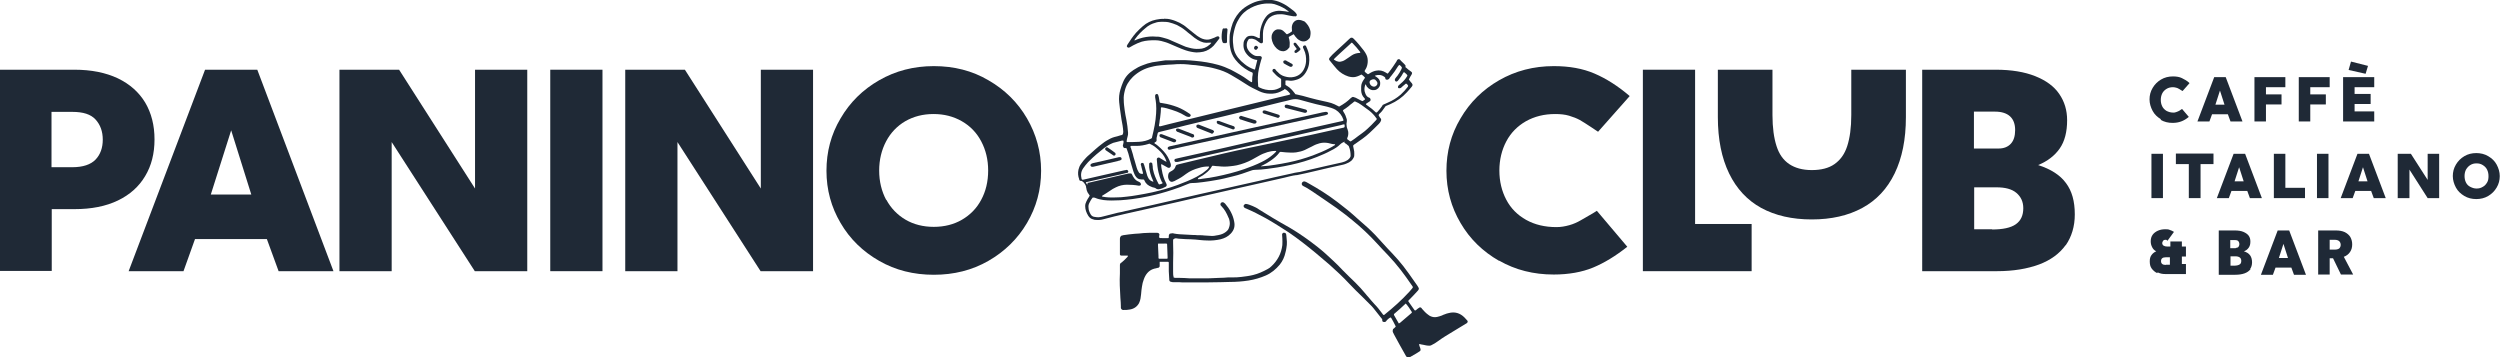
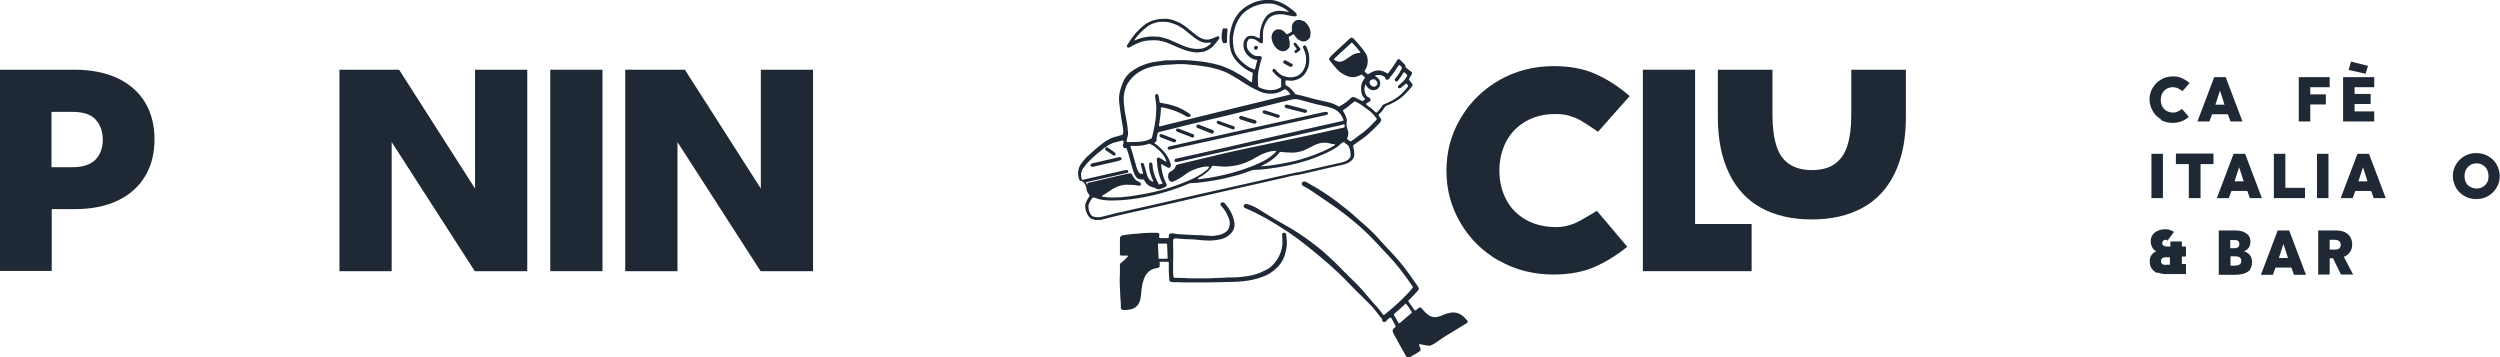
<svg xmlns="http://www.w3.org/2000/svg" id="Layer_2" viewBox="0 0 104.36 14.92">
  <defs>
    <style>.cls-1{fill:#1f2936;stroke-width:0px;}</style>
  </defs>
  <g id="rulers">
    <path class="cls-1" d="M0,11.32V2.91h3.11c.7,0,1.3.12,1.81.36.5.24.88.58,1.14,1.01.26.44.39.95.39,1.54s-.13,1.1-.39,1.53c-.26.44-.64.78-1.14,1.02-.5.24-1.1.36-1.81.36h-.95v2.58H0ZM3.02,6.98c.44,0,.77-.11.97-.32.2-.21.3-.49.3-.83s-.1-.62-.3-.84-.52-.32-.97-.32h-.87v2.31h.87Z" />
-     <path class="cls-1" d="M8.57,2.91h2.17l3.18,8.41h-2.29l-.49-1.34h-3l-.48,1.34h-2.29l3.19-8.41ZM10.49,8.12l-.84-2.68-.85,2.68h1.69Z" />
    <path class="cls-1" d="M14.17,11.32V2.91h2.49l3.17,4.96V2.91h2.18v8.41h-2.19l-3.47-5.39v5.39h-2.18Z" />
    <path class="cls-1" d="M25.15,2.91v8.41h-2.18V2.91h2.18Z" />
    <path class="cls-1" d="M26.1,11.32V2.91h2.49l3.17,4.96V2.91h2.18v8.41h-2.19l-3.47-5.39v5.39h-2.18Z" />
-     <path class="cls-1" d="M36.7,10.89c-.68-.39-1.22-.91-1.61-1.58-.39-.66-.59-1.39-.59-2.18s.19-1.52.59-2.19c.39-.67.93-1.2,1.61-1.59.68-.39,1.44-.59,2.28-.59s1.6.19,2.28.59c.68.39,1.22.92,1.61,1.59.39.67.59,1.4.59,2.19s-.2,1.52-.59,2.18-.93,1.19-1.61,1.58c-.68.39-1.44.58-2.28.58s-1.6-.19-2.28-.58ZM37,8.34c.19.35.46.63.8.83s.74.3,1.18.3.84-.1,1.18-.3.61-.47.8-.83c.19-.35.29-.76.29-1.22s-.1-.86-.29-1.22c-.19-.36-.46-.64-.81-.84-.35-.2-.74-.3-1.18-.3s-.83.1-1.18.3c-.34.2-.61.48-.8.84-.19.36-.29.77-.29,1.22s.1.86.29,1.22Z" />
    <path class="cls-1" d="M62.58,10.89c-.68-.39-1.22-.91-1.61-1.58-.39-.66-.59-1.39-.59-2.18s.19-1.52.59-2.19c.39-.67.93-1.2,1.61-1.59.68-.39,1.44-.59,2.28-.59.65,0,1.21.1,1.7.31.49.21.98.52,1.47.94l-1.32,1.49-.3-.2c-.18-.12-.34-.22-.46-.29-.13-.07-.28-.13-.45-.18-.17-.05-.36-.07-.58-.07-.46,0-.86.1-1.22.3-.35.2-.63.48-.82.84s-.29.77-.29,1.22.1.86.29,1.22.47.64.83.84c.36.2.78.3,1.26.3.19,0,.36-.03.54-.08s.33-.12.47-.2.32-.18.52-.3l.16-.1,1.27,1.5c-.49.39-.97.68-1.43.87s-1.02.29-1.64.29c-.84,0-1.6-.19-2.28-.58Z" />
    <path class="cls-1" d="M73.12,11.32h-4.54V2.91h2.18v6.44h2.36v1.98Z" />
    <path class="cls-1" d="M73.52,8.68c-.58-.32-1.03-.8-1.34-1.44-.31-.64-.47-1.42-.47-2.35v-1.98h2.28v1.89c0,.53.06.96.17,1.3s.28.58.53.75c.24.16.55.25.94.25s.71-.08.95-.25.42-.41.53-.75.17-.77.17-1.3v-1.89h2.28v1.98c0,.93-.16,1.71-.47,2.35-.31.64-.76,1.12-1.35,1.44-.59.32-1.29.48-2.11.48s-1.52-.16-2.11-.48Z" />
-     <path class="cls-1" d="M86.23,10.23c-.26.36-.63.63-1.11.81-.49.18-1.07.28-1.76.28h-3.12V2.91h3.07c.65,0,1.2.09,1.65.27.45.18.78.42,1,.74.22.32.33.68.33,1.1,0,.48-.1.88-.31,1.18-.21.3-.51.53-.9.69.53.17.92.42,1.16.75.25.33.37.76.37,1.31,0,.5-.13.93-.38,1.29ZM83.43,6.2c.22,0,.39-.07.51-.2.12-.13.18-.32.18-.57s-.07-.44-.21-.57c-.14-.13-.35-.2-.63-.2h-.88v1.54h1.03ZM83.15,9.58c.45,0,.79-.07,1-.22s.31-.37.31-.67c0-.27-.1-.48-.29-.64s-.47-.23-.83-.23h-.93v1.75h.75Z" />
    <path class="cls-1" d="M90.21,4.98c-.15-.09-.27-.2-.35-.35s-.13-.31-.13-.48.04-.33.13-.48.2-.26.35-.35c.15-.09.32-.13.5-.13.14,0,.27.02.37.07s.22.11.32.21l-.29.33-.07-.04s-.07-.05-.1-.06c-.03-.02-.06-.03-.1-.04-.04-.01-.08-.02-.13-.02-.1,0-.19.02-.27.07s-.14.11-.18.19c-.04.08-.06.17-.06.27s.02.19.06.27.1.14.18.19c.08.04.17.07.28.07.04,0,.08,0,.12-.02.04-.01.07-.03.1-.04s.07-.04.11-.07l.04-.02.28.33c-.11.09-.21.15-.32.19s-.22.06-.36.06c-.18,0-.35-.04-.5-.13Z" />
    <path class="cls-1" d="M92.43,3.22h.48l.7,1.85h-.5l-.11-.3h-.66l-.11.3h-.5l.7-1.85ZM92.86,4.37l-.19-.59-.19.59h.37Z" />
-     <path class="cls-1" d="M94.59,3.94h.65v.42h-.65v.71h-.48v-1.85h1.29v.42h-.81v.3Z" />
    <path class="cls-1" d="M96.44,3.94h.65v.42h-.65v.71h-.48v-1.85h1.29v.42h-.81v.3Z" />
    <path class="cls-1" d="M98.29,3.92h.67v.42h-.67v.31h.82v.42h-1.3v-1.85h1.3v.42h-.82v.27ZM98.14,2.57l.71.18-.1.33-.71-.16.1-.35Z" />
    <path class="cls-1" d="M90.29,6.42v1.85h-.48v-1.85h.48Z" />
    <path class="cls-1" d="M91.37,8.27v-1.42h-.54v-.44h1.57v.44h-.54v1.42h-.48Z" />
    <path class="cls-1" d="M93.24,6.42h.48l.7,1.85h-.5l-.11-.3h-.66l-.11.3h-.5l.7-1.85ZM93.66,7.57l-.19-.59-.19.59h.37Z" />
    <path class="cls-1" d="M96.22,8.27h-1.3v-1.85h.48v1.42h.82v.43Z" />
    <path class="cls-1" d="M97.2,6.42v1.85h-.48v-1.85h.48Z" />
    <path class="cls-1" d="M98.41,6.42h.48l.7,1.85h-.5l-.11-.3h-.66l-.11.3h-.5l.7-1.85ZM98.83,7.57l-.19-.59-.19.59h.37Z" />
-     <path class="cls-1" d="M100.09,8.27v-1.85h.55l.7,1.09v-1.09h.48v1.85h-.48l-.76-1.19v1.19h-.48Z" />
    <path class="cls-1" d="M102.87,8.18c-.15-.09-.27-.2-.35-.35s-.13-.31-.13-.48.04-.33.13-.48.2-.26.35-.35c.15-.09.32-.13.5-.13s.35.04.5.13c.15.09.27.2.35.35s.13.31.13.48-.04.33-.13.48-.2.26-.35.35c-.15.09-.32.13-.5.13s-.35-.04-.5-.13ZM102.94,7.62c.04.08.1.14.18.18s.16.07.26.07.18-.02.26-.07c.08-.04.13-.1.18-.18s.06-.17.06-.27-.02-.19-.06-.27-.1-.14-.18-.19-.16-.07-.26-.07-.18.02-.26.07-.13.11-.18.19c-.04.08-.06.17-.06.27s.02.19.06.27Z" />
    <path class="cls-1" d="M90.05,11.4c-.09-.04-.17-.11-.23-.19-.06-.08-.08-.18-.08-.3,0-.11.02-.19.07-.26.05-.07.11-.12.2-.16-.08-.04-.13-.09-.17-.17s-.06-.15-.06-.25c0-.11.03-.2.08-.27s.13-.13.22-.17.19-.06.31-.06c.07,0,.13,0,.19.03.06.02.11.04.17.08l-.27.37s-.01,0-.02-.02c-.01,0-.02-.01-.03-.02-.01,0-.03,0-.04,0-.04,0-.07.01-.09.04s-.04.06-.04.09c0,.05.02.09.05.11s.08.04.15.04h.14v-.21h.48v.21h.17v.42h-.17v.31h.17v.42h-.86c-.12,0-.22-.02-.32-.07ZM90.41,11.05h.17v-.31h-.17c-.13,0-.2.05-.2.16s.07.16.2.16Z" />
    <path class="cls-1" d="M93.95,11.23c-.06.08-.14.14-.25.18s-.24.06-.39.06h-.69v-1.85h.67c.14,0,.27.02.36.06s.17.09.22.16c.05.07.07.15.07.24,0,.11-.02.19-.07.26-.05.07-.11.12-.2.15.12.04.2.09.26.17.05.07.08.17.08.29,0,.11-.03.21-.08.28ZM93.33,10.35s.09-.01.11-.04.04-.07.04-.12-.02-.1-.05-.13-.08-.04-.14-.04h-.19v.34h.23ZM93.27,11.09c.1,0,.17-.02.22-.05s.07-.08.07-.15c0-.06-.02-.11-.06-.14-.04-.03-.1-.05-.18-.05h-.21v.39h.17Z" />
    <path class="cls-1" d="M95.08,9.62h.48l.7,1.85h-.5l-.11-.3h-.66l-.11.3h-.5l.7-1.85ZM95.51,10.77l-.19-.59-.19.59h.37Z" />
    <path class="cls-1" d="M96.77,11.47v-1.85h.73c.15,0,.27.02.38.07.1.05.18.12.23.2.05.09.08.19.08.31,0,.13-.03.23-.09.32-.06.09-.15.16-.26.2l.39.74h-.51l-.33-.68h-.14v.68h-.47ZM97.46,10.42c.09,0,.15-.02.19-.05.04-.04.06-.09.06-.15s-.02-.11-.06-.15c-.04-.04-.11-.06-.19-.06h-.21v.41h.21Z" />
    <path class="cls-1" d="M57.55,4.82c.03.06.06.09.09.13.02.03.02.07,0,.1,0,.02-.02.04-.03.06-.02.02-.03.04-.05.06-.13.13-.26.26-.39.38-.18.17-.39.31-.59.45-.03.02-.07.04-.09.07-.01.02,0,.03,0,.05.01.07.03.14.04.2.01.07,0,.13,0,.2-.01.04-.03.08-.06.12-.04.06-.09.1-.16.14-.08.04-.17.08-.27.1-.38.08-.76.17-1.14.26-.25.06-.51.12-.76.17-.01,0-.02,0-.03,0-.17.02-.34.07-.51.11-.37.08-.73.17-1.1.25-.37.08-.74.17-1.11.25-.37.08-.73.17-1.1.25-.37.09-.75.17-1.12.26-.37.08-.73.17-1.1.25-.37.08-.74.17-1.11.25-.3.07-.6.14-.89.22-.1.03-.21.04-.31.03-.04,0-.08,0-.12-.02-.09-.02-.16-.07-.21-.15-.08-.13-.13-.26-.13-.41,0-.07.02-.13.05-.19.03-.07.07-.13.11-.19.01-.02.02-.04.03-.06-.01-.01-.02-.03-.03-.04-.05-.06-.08-.12-.1-.19,0-.03-.01-.06-.02-.1,0-.05-.02-.09-.04-.13-.03-.05-.07-.1-.12-.13-.02-.02-.05-.02-.07-.02-.03,0-.05-.02-.06-.05,0,0,0-.01,0-.02-.05-.13-.06-.26-.03-.4.02-.08.05-.16.1-.23.07-.1.14-.19.22-.27.04-.04.08-.08.13-.12.18-.16.35-.32.54-.46.11-.09.23-.16.35-.22.05-.02.11-.05.16-.06.08-.02.17-.04.25-.07.03,0,.06-.02.08-.02.03-.04.04-.08.04-.13,0-.09-.02-.18-.03-.27-.03-.16-.06-.32-.08-.49-.01-.07-.02-.14-.03-.21-.01-.09-.02-.17-.03-.26-.02-.18,0-.36.05-.53.03-.11.07-.21.11-.31.09-.22.24-.38.44-.51.12-.08.25-.15.39-.2.12-.05.25-.09.39-.12.18-.03.36-.05.54-.08.04,0,.09,0,.13,0,.12,0,.24,0,.36-.01.11,0,.22,0,.33,0,.14,0,.28.02.43.03.33.03.65.08.97.17.18.05.35.12.52.2.14.07.27.15.4.22.1.06.2.12.29.19.05.04.1.07.15.1.03.02.05.01.05-.03,0,0,0,0,0-.01,0-.08,0-.17.02-.25,0-.03.01-.06,0-.09,0,0-.02-.01-.03-.02-.05-.02-.1-.04-.15-.07-.21-.12-.39-.27-.54-.46-.12-.15-.19-.32-.22-.51-.03-.16-.03-.31-.02-.47,0-.05.01-.1.02-.15.03-.14.06-.27.11-.4.09-.22.22-.41.4-.57.13-.11.27-.19.42-.26.13-.06.27-.1.42-.12.08-.01.17-.02.25-.02.15,0,.29.03.43.08.15.06.29.13.42.23.07.05.13.1.2.15.05.04.09.08.12.13.02.03.02.06,0,.08-.01.02-.03.03-.05.02-.03,0-.05,0-.08,0-.12-.02-.24-.04-.36-.07-.1-.02-.2-.02-.31-.01-.15.02-.29.08-.39.2-.02.03-.04.06-.06.09-.09.16-.15.33-.15.52,0,.09,0,.18,0,.26,0,.03,0,.05,0,.08,0,.05-.06.07-.1.05-.02,0-.03-.02-.05-.03-.04-.03-.08-.06-.11-.08-.04-.03-.08-.05-.13-.06-.05-.02-.11-.02-.16-.01-.03,0-.05.02-.06.04-.03.04-.05.09-.06.14-.02.11,0,.22.07.31.06.09.14.15.23.2.04.02.08.03.13.03.03,0,.07,0,.1,0,.02,0,.04,0,.05.01.03.01.05.04.04.07,0,.03-.01.05-.02.07-.04.13-.07.26-.1.39-.05.22-.05.45-.03.68,0,.01,0,.03,0,.04,0,0,.01.02.02.03,0,0,.02.01.03.02.16.08.34.12.52.11.14,0,.26-.05.38-.12,0-.01.01-.02.01-.03,0-.08,0-.16,0-.24,0-.02,0-.04,0-.06-.01-.03-.03-.03-.05-.05-.12-.07-.21-.17-.3-.27,0,0,0-.01-.01-.02-.01-.02,0-.06.02-.08.02-.02.07-.02.09,0,.02.02.03.03.04.05.02.02.04.05.07.07.08.09.18.15.29.18.13.04.26.05.39.02.18-.04.31-.14.4-.3.06-.11.09-.22.1-.34.01-.17-.01-.34-.09-.5-.01-.03-.03-.06-.04-.09,0-.02,0-.05.03-.07.03-.02.07-.02.09,0,0,.01.02.02.02.04.06.13.11.26.12.4.02.22,0,.42-.11.62-.1.19-.25.32-.46.37-.1.03-.2.04-.3.02-.04,0-.07-.01-.11,0,0,0-.01.01-.01.02,0,.05,0,.11,0,.16.02.02.04.03.06.04.07.04.13.09.19.15.04.04.08.09.11.13.02.02.04.05.05.07.21.04.42.1.63.16.18.05.36.09.54.13.11.02.22.05.33.08.09.03.18.07.27.12.02.01.04.02.06.03.1-.05.18-.11.27-.17.07-.05.14-.11.2-.17.02-.01.03-.03.05-.04.02-.02.05-.03.08-.02.03.01.06.02.09.03.08.04.16.08.23.12.02,0,.03.02.06.02.03-.02.07-.04.1-.07,0,0,0-.01,0-.02-.01-.01-.02-.03-.03-.04-.08-.08-.12-.18-.13-.3,0-.06,0-.12,0-.17,0-.11.05-.21.11-.3.02-.03.04-.05.05-.08-.06-.07-.1-.1-.15-.13-.03.02-.06.03-.1.05-.09.04-.18.07-.29.06-.06,0-.11-.02-.16-.03-.18-.06-.34-.16-.47-.3-.04-.05-.08-.09-.12-.14-.06-.07-.12-.14-.18-.22,0,0,0,0,0,0-.04-.04-.04-.08,0-.13.04-.04.07-.08.11-.12.05-.05.11-.1.17-.16.12-.11.24-.22.36-.33.06-.05.11-.11.17-.16.02-.02.04-.03.06-.05.03-.01.06-.01.08,0,.02.01.03.03.05.04.15.15.29.32.42.49.04.06.08.11.11.18.09.18.06.44-.03.59-.02.03-.04.06-.05.09.03.05.05.07.14.13.02,0,.04-.02.06-.03.09-.06.18-.1.28-.12.15-.03.28,0,.41.08.02.01.04.03.06.04.02,0,.03,0,.04-.02.07-.09.14-.18.2-.27.05-.07.09-.14.14-.21.01-.02.02-.04.03-.06.03-.04.06-.05.11-.03.07.09.17.16.24.25,0,.02,0,.05,0,.07,0,0,0,.02.02.02.06.06.13.11.2.16.06.04.07.07.03.14-.03.05-.06.09-.08.14,0,.02-.02.03-.03.05.01.02.02.03.03.05.03.04.06.08.09.11.05.06.04.1,0,.15-.07.08-.13.16-.2.23-.2.22-.43.38-.7.5-.06.03-.13.05-.19.08-.04.06-.09.12-.13.18-.04.06-.1.11-.15.16ZM45.4,7.63s.05,0,.08-.01c.41-.1.82-.19,1.24-.29.13-.03.26-.06.4-.09.02,0,.05,0,.08,0,.01,0,.03,0,.04.02.01.01.02.03.03.05.02.06.06.1.09.15.04.05.08.08.14.11.03.01.05.02.08.04.02.01.03.03.04.05.01.02.01.04,0,.06-.01.02-.03.03-.06.03-.01,0-.02,0-.03,0-.16-.03-.33-.04-.49-.04-.16,0-.32.04-.46.11-.09.04-.17.09-.24.14-.11.07-.22.15-.33.21,0,0,0,.01-.01.02,0,0,0,0,0,.01,0,0,.02,0,.03.01.08.02.17.02.25.03.1,0,.2.01.31,0,.14,0,.28-.01.43-.03.15-.02.29-.03.43-.06.22-.03.43-.08.64-.12.36-.08.72-.18,1.07-.31.27-.1.54-.21.79-.34.09-.05.17-.1.25-.15.07-.05.13-.1.19-.15.03-.03.06-.06.08-.1,0,0,0-.02,0-.03-.02,0-.04,0-.05,0-.12,0-.25.02-.37.06-.19.05-.38.13-.54.25-.04.03-.07.05-.11.08-.12.09-.25.15-.38.22-.03.01-.06.02-.09.03-.03,0-.06,0-.09-.03-.01-.01-.02-.02-.03-.03-.05-.08-.06-.16-.04-.25.01-.05.04-.09.08-.11.02-.01.04-.03.07-.04.07-.04.13-.1.15-.18.01-.04.04-.07.08-.08.01,0,.03,0,.04-.01.21-.05.41-.1.62-.15.42-.1.84-.2,1.26-.3.38-.09.75-.17,1.13-.25.29-.06.58-.12.87-.18.3-.06.6-.13.9-.19.25-.05.51-.11.76-.16.31-.07.63-.14.94-.21.14-.03.27-.06.41-.09.02,0,.03-.01.05-.03,0-.02,0-.05,0-.08,0-.02,0-.03-.03-.03-.04,0-.08.02-.12.03-.31.07-.61.14-.92.21-.37.08-.73.17-1.1.25-.37.08-.74.17-1.11.25-.37.08-.74.17-1.11.25-.4.09-.8.18-1.21.27-.4.09-.65.15-1.06.24-.1.02-.21.05-.31.07-.02,0-.05,0-.08,0-.04,0-.07-.06-.05-.09,0-.02.02-.03.04-.04.03,0,.06-.02.08-.02.36-.08.58-.13.94-.21.37-.08.74-.17,1.11-.25.38-.09.75-.17,1.13-.26.37-.08.73-.17,1.1-.25.34-.08.68-.15,1.01-.23.37-.08.74-.17,1.11-.25.16-.04.33-.07.49-.11.02,0,.04-.01.04-.03,0,0,0-.01,0-.02-.06-.18-.17-.32-.33-.42-.06-.03-.12-.06-.19-.08-.11-.04-.23-.06-.35-.09-.18-.04-.36-.08-.53-.13-.15-.04-.3-.08-.44-.12-.11-.03-.22-.03-.34,0-.14.04-.28.07-.41.1-.52.13-1.05.26-1.57.39-.55.14-1.11.27-1.66.4-.5.12-1,.24-1.5.37-.12.03-.25.06-.37.09-.02,0-.04.01-.06.04-.02.07-.03.14-.05.21,0,.02,0,.04,0,.06.01.06-.01.1-.07.12,0,0,0,.01-.02.02,0,0,0,.02.01.03.05.03.1.06.14.1.08.07.16.14.23.22.14.15.24.33.3.53.01.04.01.07,0,.11-.03.05-.06.07-.11.05-.02,0-.04-.02-.06-.03-.06-.03-.12-.07-.18-.1-.01,0-.02-.02-.04-.01-.01,0-.02.02-.01.03,0,.07.02.14.03.21.03.19.09.38.18.55,0,.02.02.03.02.05.01.03,0,.06-.02.08,0,0-.02.01-.03.02-.04.02-.09.04-.13.06-.05.02-.1.03-.15.04-.04,0-.07,0-.1-.02-.03-.03-.06-.04-.1-.05-.04,0-.07-.02-.1-.03-.14-.05-.24-.13-.3-.27,0-.02-.02-.03-.04-.04-.02,0-.05,0-.08,0-.13,0-.21-.06-.27-.17-.03-.06-.05-.11-.07-.17-.06-.19-.11-.37-.16-.56-.03-.12-.06-.24-.11-.36,0-.02-.01-.03-.03-.05-.02,0-.05,0-.07,0-.02,0-.04-.02-.05-.04,0-.02-.01-.03-.02-.05.01-.05.02-.1.03-.14,0-.02,0-.04,0-.05,0,0,0-.02-.01-.03-.02,0-.04,0-.06,0-.1.03-.2.05-.31.08-.03,0-.06.02-.09.03-.12.05-.23.12-.34.2-.22.17-.43.35-.63.55-.01.01-.03.03-.04.04-.07.08-.14.16-.2.25-.1.14-.11.29-.07.45,0,0,.01.02.02.03.02,0,.04,0,.05,0,.31-.07.61-.14.92-.21.26-.06.53-.12.79-.18.03,0,.06-.01.1-.02.03,0,.06.03.07.06,0,.03-.02.06-.04.07-.01,0-.02,0-.03,0-.08.02-.16.04-.25.06-.31.07-.62.14-.93.21-.16.04-.33.07-.49.11,0,0-.02,0-.03.01,0,0,0,.01,0,.01.01.03.03.06.06.09ZM53.61,3.74c-.05.03-.1.05-.15.08-.14.07-.3.1-.46.09-.15,0-.3-.04-.43-.1-.19-.09-.38-.18-.56-.3-.2-.13-.41-.26-.62-.38-.2-.12-.41-.2-.64-.26-.1-.03-.2-.05-.3-.07-.18-.03-.36-.06-.54-.08-.11,0-.21-.02-.32-.03-.21-.02-.42-.02-.62,0-.15,0-.3.02-.45.03-.15.01-.3.03-.45.07-.3.07-.56.21-.78.42-.17.17-.29.36-.34.59-.03.12-.05.24-.04.37,0,.15.02.29.04.44.02.13.04.26.07.39.03.18.06.36.07.54,0,.06,0,.11-.02.16-.02.06-.03.13-.04.19,0,0,0,.01,0,.02,0,0,.01.02.02.02.02,0,.04,0,.05,0,.15,0,.3,0,.45-.01.17-.01.34-.05.49-.13.02-.01.04-.02.05-.04,0,0,0-.01,0-.02.04-.17.08-.33.11-.5.03-.16.05-.33.06-.49.01-.13.01-.27,0-.4-.01-.09-.02-.19-.04-.28,0-.02,0-.05,0-.08,0-.02.02-.04.04-.05.03-.02.08,0,.09.04,0,.02.01.05.02.07.01.06.02.12.03.18,0,.02,0,.05.03.07.04,0,.08.02.12.02.21.03.41.09.6.16.18.07.35.17.51.28.01,0,.02.02.03.03.02.02.02.05,0,.07-.02.02-.04.04-.07.03-.05,0-.11-.02-.15-.05-.11-.07-.22-.12-.34-.17-.14-.05-.28-.1-.43-.14-.07-.02-.14-.03-.2-.04-.02,0-.04,0-.04.04,0,.01,0,.03,0,.04,0,.08-.01.17-.02.25,0,.07-.02.14-.03.21,0,.07-.02.14-.03.21,0,.01,0,.03.01.04.02,0,.04,0,.06,0,.12-.03.23-.06.35-.09.8-.2,1.61-.39,2.41-.59.84-.2,1.67-.41,2.51-.61.04,0,.07-.02.11-.03.01,0,.03-.01.03-.03-.06-.08-.13-.16-.24-.21ZM56.13,5.91s-.05.03-.08.04c-.04.02-.08.05-.11.08-.05.05-.1.09-.16.13-.07.05-.15.09-.23.13-.18.1-.37.18-.57.26-.35.14-.72.25-1.09.33-.19.04-.38.08-.57.11-.14.02-.28.04-.42.06-.17.02-.35.04-.52.04-.05,0-.1.01-.15.03-.25.09-.5.18-.76.24-.24.06-.47.12-.72.16-.17.03-.35.06-.52.08-.16.02-.31.04-.47.04-.06,0-.11.01-.17.04-.21.09-.42.17-.64.24-.33.11-.66.2-.99.27-.23.05-.46.09-.69.12-.17.02-.34.04-.51.05-.23.01-.47.02-.7-.01-.12-.02-.23-.04-.34-.09,0,0-.02,0-.03-.01-.02,0-.05-.01-.08,0-.05.06-.09.13-.13.21-.04.07-.05.14-.04.21,0,.1.04.19.09.28.03.05.08.09.14.1.06.01.12.02.18.02.07,0,.14-.02.22-.04.2-.05.4-.1.59-.15.02,0,.03-.01.05-.01.09-.01.18-.04.27-.06.37-.08.75-.17,1.12-.25.33-.08.67-.15,1-.23.33-.08.67-.15,1-.23.4-.09.8-.18,1.21-.27.4-.09.8-.18,1.2-.27.47-.11.95-.22,1.42-.32.08-.02.16-.04.25-.05.05,0,.11-.02.16-.03.34-.08.68-.15,1.01-.23.22-.05.45-.1.67-.15.07-.02.14-.04.2-.08.05-.02.08-.06.12-.1.02-.03.04-.06.04-.1,0-.13-.02-.26-.07-.38,0-.02-.02-.04-.04-.05-.04-.04-.09-.08-.15-.11ZM52.59,1.58s0-.06,0-.1c0-.2.05-.39.13-.57.03-.07.07-.13.12-.2.08-.11.19-.18.32-.22.12-.04.24-.05.37-.03.08,0,.15.02.23.03.01,0,.03,0,.04,0,0-.02-.01-.02-.03-.03-.14-.11-.29-.19-.46-.25-.07-.03-.15-.05-.23-.06-.09-.01-.18,0-.27,0-.21.02-.41.08-.6.18-.21.11-.38.26-.5.47-.05.08-.09.16-.12.24-.06.17-.1.34-.12.51-.01.14,0,.28.02.41.03.23.14.41.3.57.01.01.02.02.03.03.05.04.09.08.14.12.12.1.26.17.4.22,0,0,.02,0,.03,0,0,0,0,0,0-.01.03-.12.06-.24.09-.36,0,0,0-.01,0-.02,0,0,0,0,0-.01,0,0,0,0,0,0-.01,0-.03,0-.04,0-.1-.02-.18-.05-.26-.11-.03-.02-.06-.05-.08-.07-.14-.14-.21-.3-.19-.5,0-.08.03-.15.08-.21.04-.06.09-.1.16-.11.06-.01.12-.01.18,0,.07.02.13.05.19.08.02,0,.03.02.05.01ZM58.61,3s-.04.05-.05.07c-.05.1-.12.19-.19.28-.01.01-.02.03-.04.04-.02.02-.05.02-.08,0-.02-.02-.03-.05-.02-.08,0-.01.01-.03.02-.04.03-.04.05-.07.08-.1.07-.09.12-.18.17-.28.01-.02.02-.05.02-.08-.03-.04-.06-.08-.11-.1-.03.02-.04.05-.06.07-.08.13-.16.25-.26.37-.04.05-.08.09-.11.15-.02.01-.05.02-.07.03-.03,0-.07-.01-.08-.04,0,0,0-.01,0-.02,0-.03-.02-.05-.05-.07-.11-.08-.23-.09-.36-.05,0,0-.02.01-.03.02.02.01.04.02.05.03.03.02.06.04.08.06.08.07.11.17.09.28-.02.11-.11.2-.22.22-.13.02-.24-.03-.32-.13-.02-.02-.03-.04-.04-.07,0-.01-.02-.02-.02-.04-.01,0-.02.02-.02.02-.04.12-.05.24,0,.35.03.09.08.16.17.19,0,0,.02,0,.03.02,0,.01.02.02.02.04.01.03,0,.07-.03.09-.05.03-.09.06-.14.09-.01,0-.02.02-.02.04.02.02.05.04.08.06.12.08.23.17.33.27,0,0,.02,0,.03.01.01-.01.03-.02.04-.03.06-.06.12-.14.17-.21.02-.03.04-.05.05-.08.02,0,.03-.02.04-.02.02-.01.05-.02.07-.03.04-.02.07-.03.11-.05.19-.08.37-.19.53-.33.11-.1.21-.21.3-.33,0,0,0-.02.01-.03,0-.01,0-.02-.01-.03-.01-.02-.03-.04-.05-.06,0,0-.02,0-.03-.01-.02.01-.04.03-.05.04-.05.04-.1.08-.15.13-.01,0-.02.02-.04.02-.02.01-.05,0-.07,0-.02-.01-.03-.04-.02-.07,0-.01.01-.03.02-.04.03-.03.06-.05.09-.08.11-.09.2-.19.27-.31,0-.01.01-.03.01-.04-.03-.04-.05-.06-.14-.13,0,0-.02,0-.03,0ZM56.06,4.62s.02.05.03.06c.06.09.1.19.13.3,0,.04.01.07,0,.11-.02.07-.01.14,0,.21,0,.03.02.06.03.09.01.03.02.07.03.11.01.09,0,.18-.04.26,0,.01-.01.03,0,.05.04.03.08.06.12.09,0,0,.01,0,.02,0,0,0,.02,0,.04-.02.05-.03.09-.06.13-.09.1-.08.2-.15.31-.23.08-.06.16-.12.23-.19.11-.1.21-.2.31-.31.03-.03.05-.05.07-.08,0-.02,0-.04-.02-.05-.08-.12-.18-.22-.29-.31-.11-.08-.22-.16-.33-.24-.08-.06-.16-.1-.25-.14-.01,0-.03-.01-.05,0-.03.03-.07.06-.11.09-.04.03-.08.06-.12.1-.04.03-.08.06-.12.09-.04.03-.09.05-.12.09ZM48.51,7.62s-.01-.03-.02-.05c-.06-.12-.1-.25-.13-.38-.04-.17-.06-.35-.07-.53,0,0,0-.01,0-.02,0-.04.06-.08.1-.06.02,0,.03.02.05.03.07.04.13.08.2.12.01,0,.03.01.04.02,0,0,0,0,.01,0,0,0,0-.01,0-.02-.05-.15-.13-.27-.23-.38-.07-.07-.14-.14-.22-.2-.07-.06-.16-.11-.25-.15-.02,0-.04,0-.05.01-.16.05-.33.08-.49.08-.07,0-.15,0-.22,0-.01,0-.03,0-.04.02,0,.02,0,.05.02.07.03.09.05.17.08.26.02.08.04.17.07.25.03.11.06.21.09.31.02.06.04.12.08.18.02.03.03.05.06.06.03.01.06.02.09.02,0,0,.02,0,.03-.01,0-.02,0-.03,0-.04-.02-.08-.04-.16-.06-.23,0-.04-.02-.07-.03-.11,0-.03.02-.07.05-.07.03,0,.06,0,.07.03,0,.02.01.03.02.05.04.13.07.25.11.38.01.05.03.1.05.14.04.09.1.15.2.18,0,0,.02,0,.03,0-.01-.03-.02-.05-.03-.07-.08-.17-.13-.35-.15-.53,0-.05,0-.09,0-.14,0-.03.03-.05.06-.06.03,0,.06.02.07.04,0,.05.02.09.02.14,0,.04,0,.07.01.11.04.21.13.41.23.6,0,.01.02.02.03.03.09-.02.1-.02.16-.07ZM52.68,6.94s0,0,.01,0c.18-.01.36-.03.53-.06.19-.03.37-.06.56-.1.35-.07.69-.17,1.02-.29.24-.09.48-.19.71-.31.06-.03.13-.07.19-.11,0,0,.01,0,.02-.01.01,0,.02-.02.01-.03,0,0-.01-.01-.02-.01-.09,0-.18-.03-.27-.05-.12-.02-.23-.02-.35.01-.09.03-.17.05-.26.1-.05.03-.1.05-.16.08-.07.03-.13.07-.2.1-.11.05-.23.08-.36.1-.15.02-.29.01-.44,0-.07,0-.13-.02-.2-.02-.02,0-.04,0-.06.02,0,0,0,.01-.01.02-.1.13-.22.23-.35.32-.11.08-.22.14-.34.2-.02,0-.04.02-.06.03,0,0,0,.01,0,.02ZM50,7.48s0,0,0,0c.07,0,.13,0,.2-.02.19-.02.38-.05.57-.09.4-.08.79-.18,1.17-.31.25-.09.49-.18.73-.3.16-.08.31-.17.45-.29.05-.04.09-.08.14-.13.01-.01.02-.02.01-.04,0,0,0,0,0,0-.01,0-.03,0-.04,0-.11,0-.22.02-.32.05-.13.04-.25.09-.37.16-.09.05-.18.1-.27.15-.2.11-.42.19-.64.24-.09.02-.19.03-.28.04-.16.02-.32.02-.48,0-.07,0-.15-.01-.22-.02-.01,0-.03,0-.04,0,0,0-.02.01-.02.02-.06.12-.16.22-.27.3-.07.06-.15.11-.23.15-.03.02-.06.03-.08.05,0,0,0,.01,0,.02ZM56.78,2.19s0-.02,0-.02c-.1-.13-.21-.26-.33-.38,0,0-.02,0-.03-.01-.01.01-.03.02-.04.04-.16.15-.32.29-.48.44-.06.06-.12.11-.18.17-.01.01-.02.03-.04.04,0,.01,0,.02.02.03.11.08.23.1.35.05.03-.01.07-.03.1-.05.05-.03.1-.07.15-.1.05-.03.09-.06.13-.09.09-.06.19-.09.3-.1.01,0,.03,0,.05,0ZM57.32,3.31s-.06.01-.09.03c-.06.03-.07.09-.05.14.02.07.07.11.13.13.06.02.11,0,.15-.04.04-.04.05-.09.03-.14-.02-.04-.05-.07-.08-.1-.03-.02-.05-.02-.08-.02Z" />
    <path class="cls-1" d="M59.25,14.36s-.01.02-.01.03c.01.05.03.1.05.15,0,.01,0,.03.01.04,0,.03,0,.06-.03.08-.05.03-.09.06-.14.09-.08.05-.17.1-.26.15-.02.01-.04.02-.06.03-.02,0-.04,0-.05,0-.03-.02-.05-.04-.07-.07-.09-.16-.18-.32-.27-.48-.08-.15-.16-.3-.24-.44,0-.01-.01-.03-.02-.04-.03-.07-.03-.07-.01-.16.04-.03.07-.06.11-.1,0-.02,0-.03-.01-.04-.05-.11-.11-.21-.17-.32,0-.01-.02-.02-.04-.03-.05.03-.09.06-.13.1-.02.01-.03.04-.04.05-.01.02-.04.04-.06.04-.01,0-.02,0-.03,0-.04,0-.08-.01-.08-.07,0-.01,0-.02,0-.04-.02-.03-.04-.06-.07-.09-.1-.13-.2-.25-.3-.38-.04-.05-.08-.09-.12-.13-.11-.11-.22-.22-.33-.33-.19-.18-.38-.37-.56-.56-.26-.28-.54-.54-.82-.79-.37-.32-.75-.64-1.14-.94-.19-.15-.38-.28-.58-.42-.31-.2-.62-.4-.94-.58-.27-.15-.55-.29-.83-.41-.02,0-.04-.02-.06-.03-.03-.02-.05-.07-.03-.1.02-.03.04-.05.08-.06.1.01.19.05.29.09.09.04.18.08.26.14.19.12.38.23.57.35.24.14.47.28.71.41.41.24.79.51,1.16.8.24.19.46.39.67.59.13.12.26.25.38.38.18.18.36.36.54.53.15.15.29.3.42.46.04.05.08.1.12.14.08.1.17.2.26.3.11.11.21.24.3.36.02.03.04.05.06.08,0,0,.02,0,.03.01.01,0,.02-.01.03-.02.36-.29.71-.6,1.03-.95.04-.05.08-.09.12-.14.01-.01.02-.03.03-.05-.01-.04-.04-.07-.06-.1-.14-.21-.29-.41-.44-.61-.17-.22-.35-.43-.54-.63-.15-.16-.31-.32-.46-.49-.32-.35-.66-.67-1.03-.97-.1-.08-.2-.16-.3-.24-.23-.18-.47-.35-.71-.51-.2-.14-.4-.27-.6-.41-.14-.09-.28-.19-.43-.26,0,0-.02-.01-.03-.02-.04-.02-.05-.08-.03-.12.03-.05.08-.07.13-.05.02,0,.03.02.05.02.03.02.06.03.09.05.43.24.84.5,1.23.8.28.21.55.43.81.67.14.12.28.25.42.37.23.21.44.43.64.66.13.15.27.29.41.44.16.17.31.34.45.52.16.21.32.43.47.65.04.06.08.11.12.17.01.02.02.03.03.05.04.06.04.09-.01.15-.11.12-.22.24-.34.36-.02.02-.05.04-.06.07,0,0,0,.02,0,.02.09.12.17.25.26.37,0,0,.01,0,.02.01.03,0,.06-.03.08-.05.03-.02.06-.05.1-.07.03-.02.06-.01.09.02,0,0,.01.02.02.03.08.09.16.18.26.25.04.03.08.06.12.07.08.03.16.04.25.02.07-.01.13-.04.2-.06.04-.02.08-.04.12-.05.05-.02.1-.04.16-.05.26-.07.48,0,.66.18.04.04.08.09.12.13.03.03.02.08-.02.11-.01.01-.03.02-.05.03-.19.11-.37.23-.56.34-.2.12-.4.24-.59.38-.09.07-.18.12-.28.17-.03.02-.06.02-.09.02-.09,0-.17-.02-.26-.04-.05,0-.09-.02-.14-.03ZM58.68,12.68s0,0-.01,0c0,0,0,0,0,0-.16.15-.31.29-.48.43,0,0,0,.01,0,.02,0,0,0,.01,0,.02.07.12.13.23.2.35,0,0,0,0,0,0,0,0,0,0,.01,0,.02-.01.04-.02.05-.03.16-.14.32-.27.48-.41,0,0,0-.02.01-.03-.05-.09-.21-.32-.27-.37Z" />
    <path class="cls-1" d="M48.98,9.99s-.01.02-.01.03c0,.04,0,.09,0,.13.01.27.01.54,0,.81,0,.13,0,.26,0,.38,0,.07,0,.15.02.22,0,.01,0,.02.01.03.02,0,.03,0,.05.01.06,0,.12,0,.19,0,.14,0,.28.01.43.02.14,0,.27,0,.41,0,.27,0,.54,0,.81-.02.13,0,.26-.01.38-.02.05,0,.11,0,.16,0,.13,0,.26,0,.39-.02.16-.02.33-.04.49-.08.21-.05.41-.14.61-.25.06-.03.11-.07.16-.12.12-.11.22-.24.3-.39.08-.15.13-.32.15-.49.01-.09,0-.19,0-.28,0-.05-.01-.1-.01-.15,0-.02,0-.04.02-.06.03-.03.06-.03.09-.02.03,0,.05.03.06.06,0,.02.01.05.01.08,0,.08.02.15.02.23,0,.09,0,.17-.02.26-.01.06-.02.13-.04.19-.04.19-.12.36-.24.51-.16.19-.35.35-.58.45-.23.1-.47.17-.72.21-.26.04-.52.06-.79.06-.13,0-.26.01-.38.01-.22,0-.44.01-.66.01-.27,0-.55,0-.82,0-.08,0-.17,0-.25-.01-.08,0-.15,0-.23,0-.04,0-.08,0-.12-.02-.03,0-.05-.03-.06-.06,0-.01,0-.03,0-.04,0-.11-.02-.23-.02-.34,0-.09,0-.19,0-.28,0-.03,0-.05,0-.08,0-.01-.01-.03-.03-.03,0,0-.01,0-.02,0-.1,0-.2,0-.3,0-.01,0-.02,0-.03,0,0,.01,0,.02,0,.03,0,.03,0,.07,0,.1,0,.02,0,.04,0,.05,0,.03-.03.06-.06.07-.03,0-.06.01-.09.02-.2.03-.35.14-.45.32-.05.09-.08.19-.11.29-.02.1-.04.2-.05.3-.01.12-.02.23-.04.35-.01.06-.03.13-.06.19-.08.15-.21.24-.38.27-.09.02-.18.02-.27.02,0,0-.01,0-.02,0-.04,0-.08-.04-.09-.08,0-.02,0-.04,0-.07,0-.12-.01-.23-.02-.35-.02-.34-.04-.69-.02-1.03,0-.11,0-.21,0-.32,0-.05,0-.09.05-.12,0,0,.02-.01.03-.02.08-.07.16-.14.23-.22.01,0,.02-.02.02-.04,0,0,0-.01,0-.02,0,0-.02,0-.03,0-.05,0-.1,0-.15,0-.03,0-.06,0-.09,0-.03,0-.06-.02-.06-.05,0-.01,0-.03,0-.04,0-.03,0-.05,0-.08,0-.17,0-.34,0-.52,0-.05.01-.1.06-.14.02,0,.04-.01.07-.02.16-.02.32-.05.49-.06.12,0,.24-.02.36-.03.08,0,.15-.01.23-.01.12,0,.23,0,.35,0,.04,0,.08.02.09.07,0,.04-.03.09,0,.14.03.02.07,0,.1.01.03,0,.06,0,.09,0,.03,0,.07,0,.1,0,.03,0,.06,0,.08,0,.02-.01.02-.02.02-.04,0-.02,0-.04,0-.05,0-.03.01-.06.03-.08,0-.01.02-.02.04-.02.05-.01.1-.02.15,0,.08.02.16.02.24.03.18.01.36.02.55.03.06,0,.12,0,.19.01.04,0,.07,0,.11,0,.05,0,.11,0,.16.01.11,0,.21.02.32.02.06,0,.12,0,.19-.02.06-.01.13-.02.19-.04.1-.03.19-.08.27-.16.03-.03.05-.06.06-.09.04-.1.06-.19.04-.3-.01-.05-.02-.11-.05-.16-.07-.17-.16-.34-.29-.47,0-.01-.02-.02-.03-.03-.02-.03-.02-.08.01-.11.03-.03.08-.04.12-.01.02.01.03.03.05.04.19.22.33.47.38.75.04.19,0,.35-.14.5-.12.13-.27.2-.43.24-.18.04-.37.06-.55.05-.1,0-.2-.01-.31-.02-.13-.01-.25-.03-.38-.03-.14,0-.28-.01-.43-.02-.06,0-.12-.01-.17-.02-.02,0-.04,0-.06,0ZM48.34,10.16s0,.06,0,.09c0,.15.02.29.02.44,0,.03,0,.05,0,.08,0,0,0,.02.02.03.02,0,.04,0,.05,0,.09,0,.18,0,.27,0,0,0,.02,0,.02,0,0,0,.02-.01.02-.02,0-.02,0-.04,0-.05,0-.17-.02-.35-.02-.52,0-.01,0-.03-.02-.04-.04-.01-.09,0-.14,0-.07,0-.14,0-.21,0,0,0-.01,0-.03.01Z" />
    <path class="cls-1" d="M48.58.78c.11,0,.22.01.32.04.12.03.23.08.34.13.11.06.21.12.3.2.09.07.17.14.26.21.09.07.17.14.26.19.04.03.09.05.14.07.11.04.23.05.34.01.06-.02.11-.04.16-.06.03-.01.05-.03.08-.04,0,0,.02,0,.03-.01.03-.01.07,0,.08.02.02.02.02.06,0,.08-.08.1-.15.2-.23.29-.12.12-.26.21-.43.25-.1.02-.19.03-.29.03-.15-.01-.3-.04-.45-.09-.11-.04-.22-.08-.33-.13-.12-.05-.23-.1-.35-.15-.11-.05-.23-.08-.34-.11-.09-.02-.17-.03-.26-.03-.19,0-.37.01-.55.06-.12.04-.24.09-.35.15-.05.03-.09.05-.14.08-.02.01-.04.02-.06.02-.02,0-.04-.01-.06-.03-.01-.02-.02-.04,0-.06,0-.01,0-.02.01-.03.11-.17.22-.34.36-.5.09-.1.19-.19.29-.28.16-.14.35-.23.55-.27.11-.02.22-.04.33-.03ZM47.34,1.67s.01.01.02.01c.01,0,.02,0,.03,0,.1-.05.21-.08.32-.11.18-.04.37-.06.55-.04.02,0,.04,0,.05,0,.08,0,.15.02.23.04.13.03.25.07.37.13.15.07.31.13.46.2.08.04.17.07.26.09.14.04.28.06.42.05.17,0,.31-.06.44-.17.02-.02.05-.05.07-.07,0,0,0,0,0-.01,0,0,0-.01-.01-.01-.02,0-.04,0-.05,0-.09.01-.18.01-.27-.01-.08-.02-.16-.06-.23-.1-.1-.06-.19-.13-.27-.2-.09-.07-.18-.14-.26-.21-.11-.09-.23-.16-.35-.22-.11-.05-.22-.08-.33-.11-.1-.02-.2-.02-.31-.02-.08,0-.17.01-.25.04-.15.04-.29.11-.41.22-.16.13-.31.28-.43.45-.01.02-.02.04-.04.05Z" />
    <path class="cls-1" d="M53.98,1.44c-.06.03-.12.07-.18.1,0,.02,0,.03,0,.04.01.04.03.08.03.13.02.09,0,.17,0,.26-.02.02-.04.05-.06.07-.05.06-.12.09-.19.1-.06,0-.11-.01-.16-.03-.04-.02-.08-.05-.12-.08-.13-.12-.2-.27-.22-.44,0-.06,0-.12.03-.18.03-.07.07-.12.14-.16.06-.03.12-.03.18-.02.03,0,.06.01.09.03.03.01.05.03.07.05.04.03.07.07.1.1.01.01.02.02.04.02.06-.02.14-.07.2-.12.01-.02,0-.04,0-.06-.01-.08-.01-.15.02-.23.01-.04.04-.08.07-.11.05-.05.11-.08.19-.08.08,0,.16.03.23.06,0,0,.01,0,.02.01.11.1.19.21.23.35.03.09.02.19,0,.28,0,.03-.02.05-.03.07-.01.01-.02.02-.03.03-.09.1-.22.13-.35.07-.06-.03-.11-.06-.15-.11-.04-.04-.08-.09-.11-.14,0-.01-.02-.02-.04-.02Z" />
    <path class="cls-1" d="M51.08,1.19s.07,0,.11-.01c.02,0,.05.03.05.05,0,.01,0,.02,0,.03-.02.15-.02.29-.02.44,0,.02,0,.04,0,.05,0,.02-.02.05-.05.05-.03,0-.06,0-.09,0-.03-.01-.04-.03-.05-.05-.01-.04-.02-.08-.03-.12-.01-.13,0-.26.03-.39,0-.01.01-.03.02-.04,0,0,0-.01.02-.02Z" />
    <path class="cls-1" d="M54.13,2.05s-.01-.03-.02-.04c-.03-.04-.06-.08-.09-.12,0-.01-.02-.03-.02-.04,0-.02,0-.05.02-.06.02-.01.05-.01.07,0,0,0,.01.01.02.02.05.06.09.12.14.18,0,0,.01.01.02.02.02.02.02.06,0,.08,0,0,0,0,0,0-.04.04-.09.08-.14.11-.01,0-.02.01-.03.01-.02,0-.05,0-.06-.03-.01-.02,0-.05.01-.07.02-.01.03-.02.05-.04.02-.01.04-.02.05-.04Z" />
    <path class="cls-1" d="M53.64,2.52s.02,0,.03,0c.02,0,.03.02.05.03.06.03.12.06.18.1.01,0,.03.01.04.02.02.01.03.05.02.07-.01.03-.04.05-.07.05-.02,0-.04,0-.05-.01-.08-.04-.16-.08-.24-.13-.03-.02-.03-.05-.03-.08,0-.03.03-.04.06-.05Z" />
    <path class="cls-1" d="M52.51,2s-.04.08-.08.08c-.05,0-.08-.03-.08-.08,0-.05.04-.09.08-.09.04,0,.08.04.09.08Z" />
    <path class="cls-1" d="M55.44,4.73s-.01.04-.03.05c-.02,0-.03.01-.05.02-.13.03-.26.06-.4.09-.32.07-.63.14-.95.21-.32.07-.63.14-.95.21-.35.08-.69.15-1.04.23-.31.07-.63.14-.94.21-.32.07-.63.14-.95.21-.32.07-.63.14-.95.21-.12.03-.24.05-.35.08-.02,0-.04,0-.06-.01-.04-.03-.03-.09,0-.11.02,0,.03-.01.05-.02.16-.04.33-.07.49-.11.31-.07.63-.14.94-.21.32-.07.63-.14.95-.21.31-.07.63-.14.94-.21.35-.08.7-.15,1.05-.23.31-.07.63-.14.94-.21.32-.07.63-.14.95-.21.08-.02.16-.04.25-.05.01,0,.02,0,.03,0,.04,0,.08.03.08.07Z" />
    <path class="cls-1" d="M45.59,6.97s-.07-.03-.07-.06c0-.02,0-.05.03-.07.02-.01.05-.02.07-.03.15-.03.3-.07.45-.1.21-.05.43-.1.64-.15.02,0,.04,0,.05,0,.03,0,.05.02.06.05,0,.03,0,.06-.03.07-.01,0-.03.01-.04.02-.03,0-.06.01-.08.02-.34.08-.69.16-1.03.24-.02,0-.04,0-.04,0Z" />
    <path class="cls-1" d="M54.57,4.64s-.03.07-.07.07c-.01,0-.03,0-.04,0-.25-.06-.49-.13-.74-.19-.02,0-.04-.01-.06-.02-.02-.01-.04-.05-.03-.08,0-.02.03-.05.05-.05.02,0,.04,0,.06,0,.1.03.2.05.31.08.14.04.28.07.41.11.02,0,.04.01.06.02.03.01.04.03.04.06Z" />
    <path class="cls-1" d="M49.16,5.36s.04.01.07.02c.18.07.36.14.54.21.02,0,.03.01.05.02.02.01.03.04.03.07,0,.03-.02.05-.05.06,0,0-.02,0-.03,0-.02,0-.04,0-.05-.02-.18-.07-.37-.14-.55-.21-.01,0-.03-.01-.04-.02-.02-.01-.04-.04-.04-.06,0-.03.01-.05.04-.06,0,0,.01,0,.03,0Z" />
    <path class="cls-1" d="M50.85,5.05s.02,0,.04,0c.1.04.2.07.3.11.09.03.18.07.28.1.02,0,.03.01.05.02.02.02.03.05.02.08-.01.03-.05.05-.07.04-.02,0-.04-.01-.06-.02-.18-.06-.36-.13-.53-.19-.02,0-.04-.02-.06-.03-.02-.01-.03-.04-.03-.07,0-.03.03-.05.07-.06Z" />
    <path class="cls-1" d="M50.67,5.51s-.03.07-.07.07c-.02,0-.04,0-.06-.02-.18-.07-.35-.14-.53-.21-.01,0-.03-.01-.04-.02-.03-.02-.04-.06-.02-.1.01-.02.04-.03.07-.03.01,0,.03,0,.04.01.18.07.36.14.54.21.01,0,.03.01.04.02.02.01.04.03.04.06Z" />
    <path class="cls-1" d="M51.79,4.83c.2.06.4.12.59.18.01,0,.03.01.04.02.03.01.04.05.03.08-.01.03-.04.05-.07.05-.01,0-.03,0-.04,0-.18-.05-.36-.11-.54-.17-.01,0-.03,0-.04-.02-.04-.02-.05-.08-.01-.11.01,0,.02-.01.04-.02Z" />
    <path class="cls-1" d="M53.42,4.86s-.04.07-.07.06c-.01,0-.03,0-.04-.01-.17-.05-.35-.11-.52-.16-.02,0-.03-.01-.05-.02-.03-.01-.04-.05-.03-.08.01-.03.05-.05.08-.04,0,0,.01,0,.02,0,.18.06.36.11.54.17.01,0,.03.01.04.02.02.01.04.03.04.06Z" />
    <path class="cls-1" d="M49.1,5.88s-.03.06-.06.06c-.02,0-.04,0-.05,0-.17-.07-.35-.13-.52-.2-.01,0-.03-.01-.04-.02-.02-.01-.03-.05-.03-.07,0-.03.03-.05.06-.05.02,0,.04,0,.06.01.17.06.33.13.5.19.01,0,.03.01.04.02,0,0,.01,0,.02.01.01.01.02.03.02.05Z" />
    <path class="cls-1" d="M46.19,6.14s.03,0,.05.02c.08.05.15.1.23.16.03.02.05.04.08.06.01.01.02.03.02.05,0,.05-.05.08-.09.06-.01,0-.02,0-.03-.02-.09-.06-.19-.13-.28-.19,0,0-.02-.01-.02-.02-.02-.02-.02-.05-.01-.07,0-.02.04-.04.06-.04Z" />
  </g>
</svg>